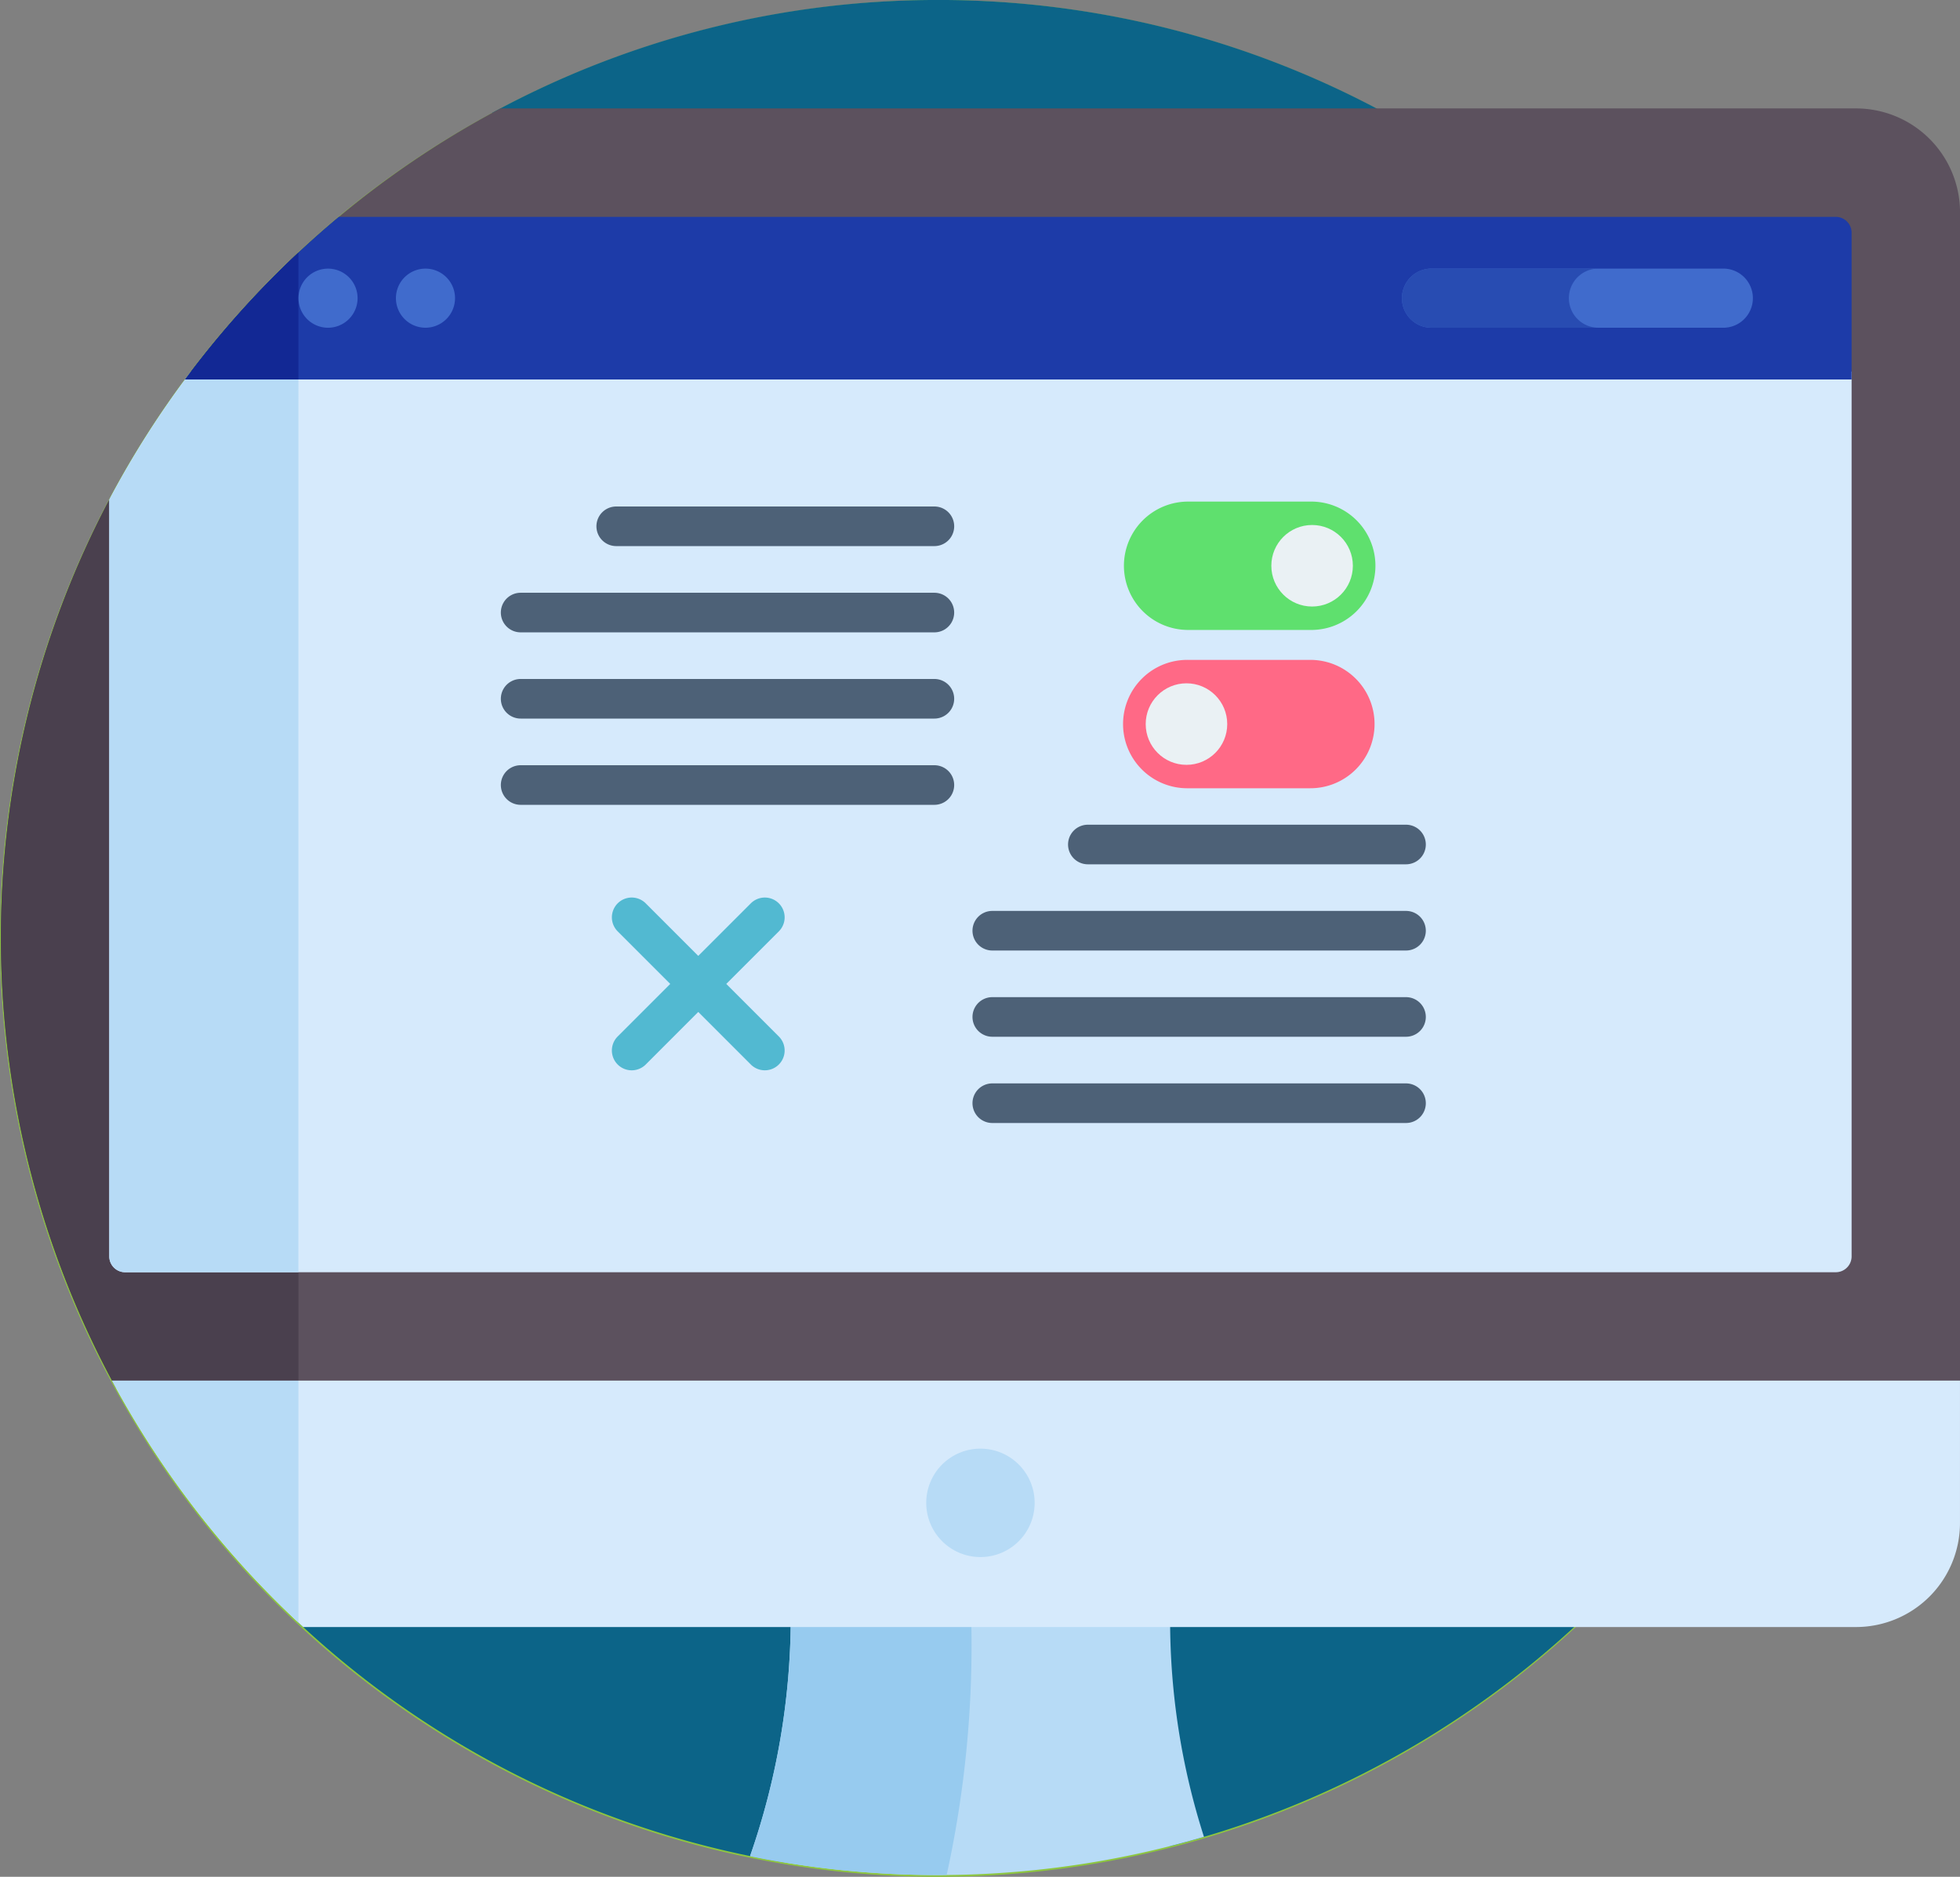
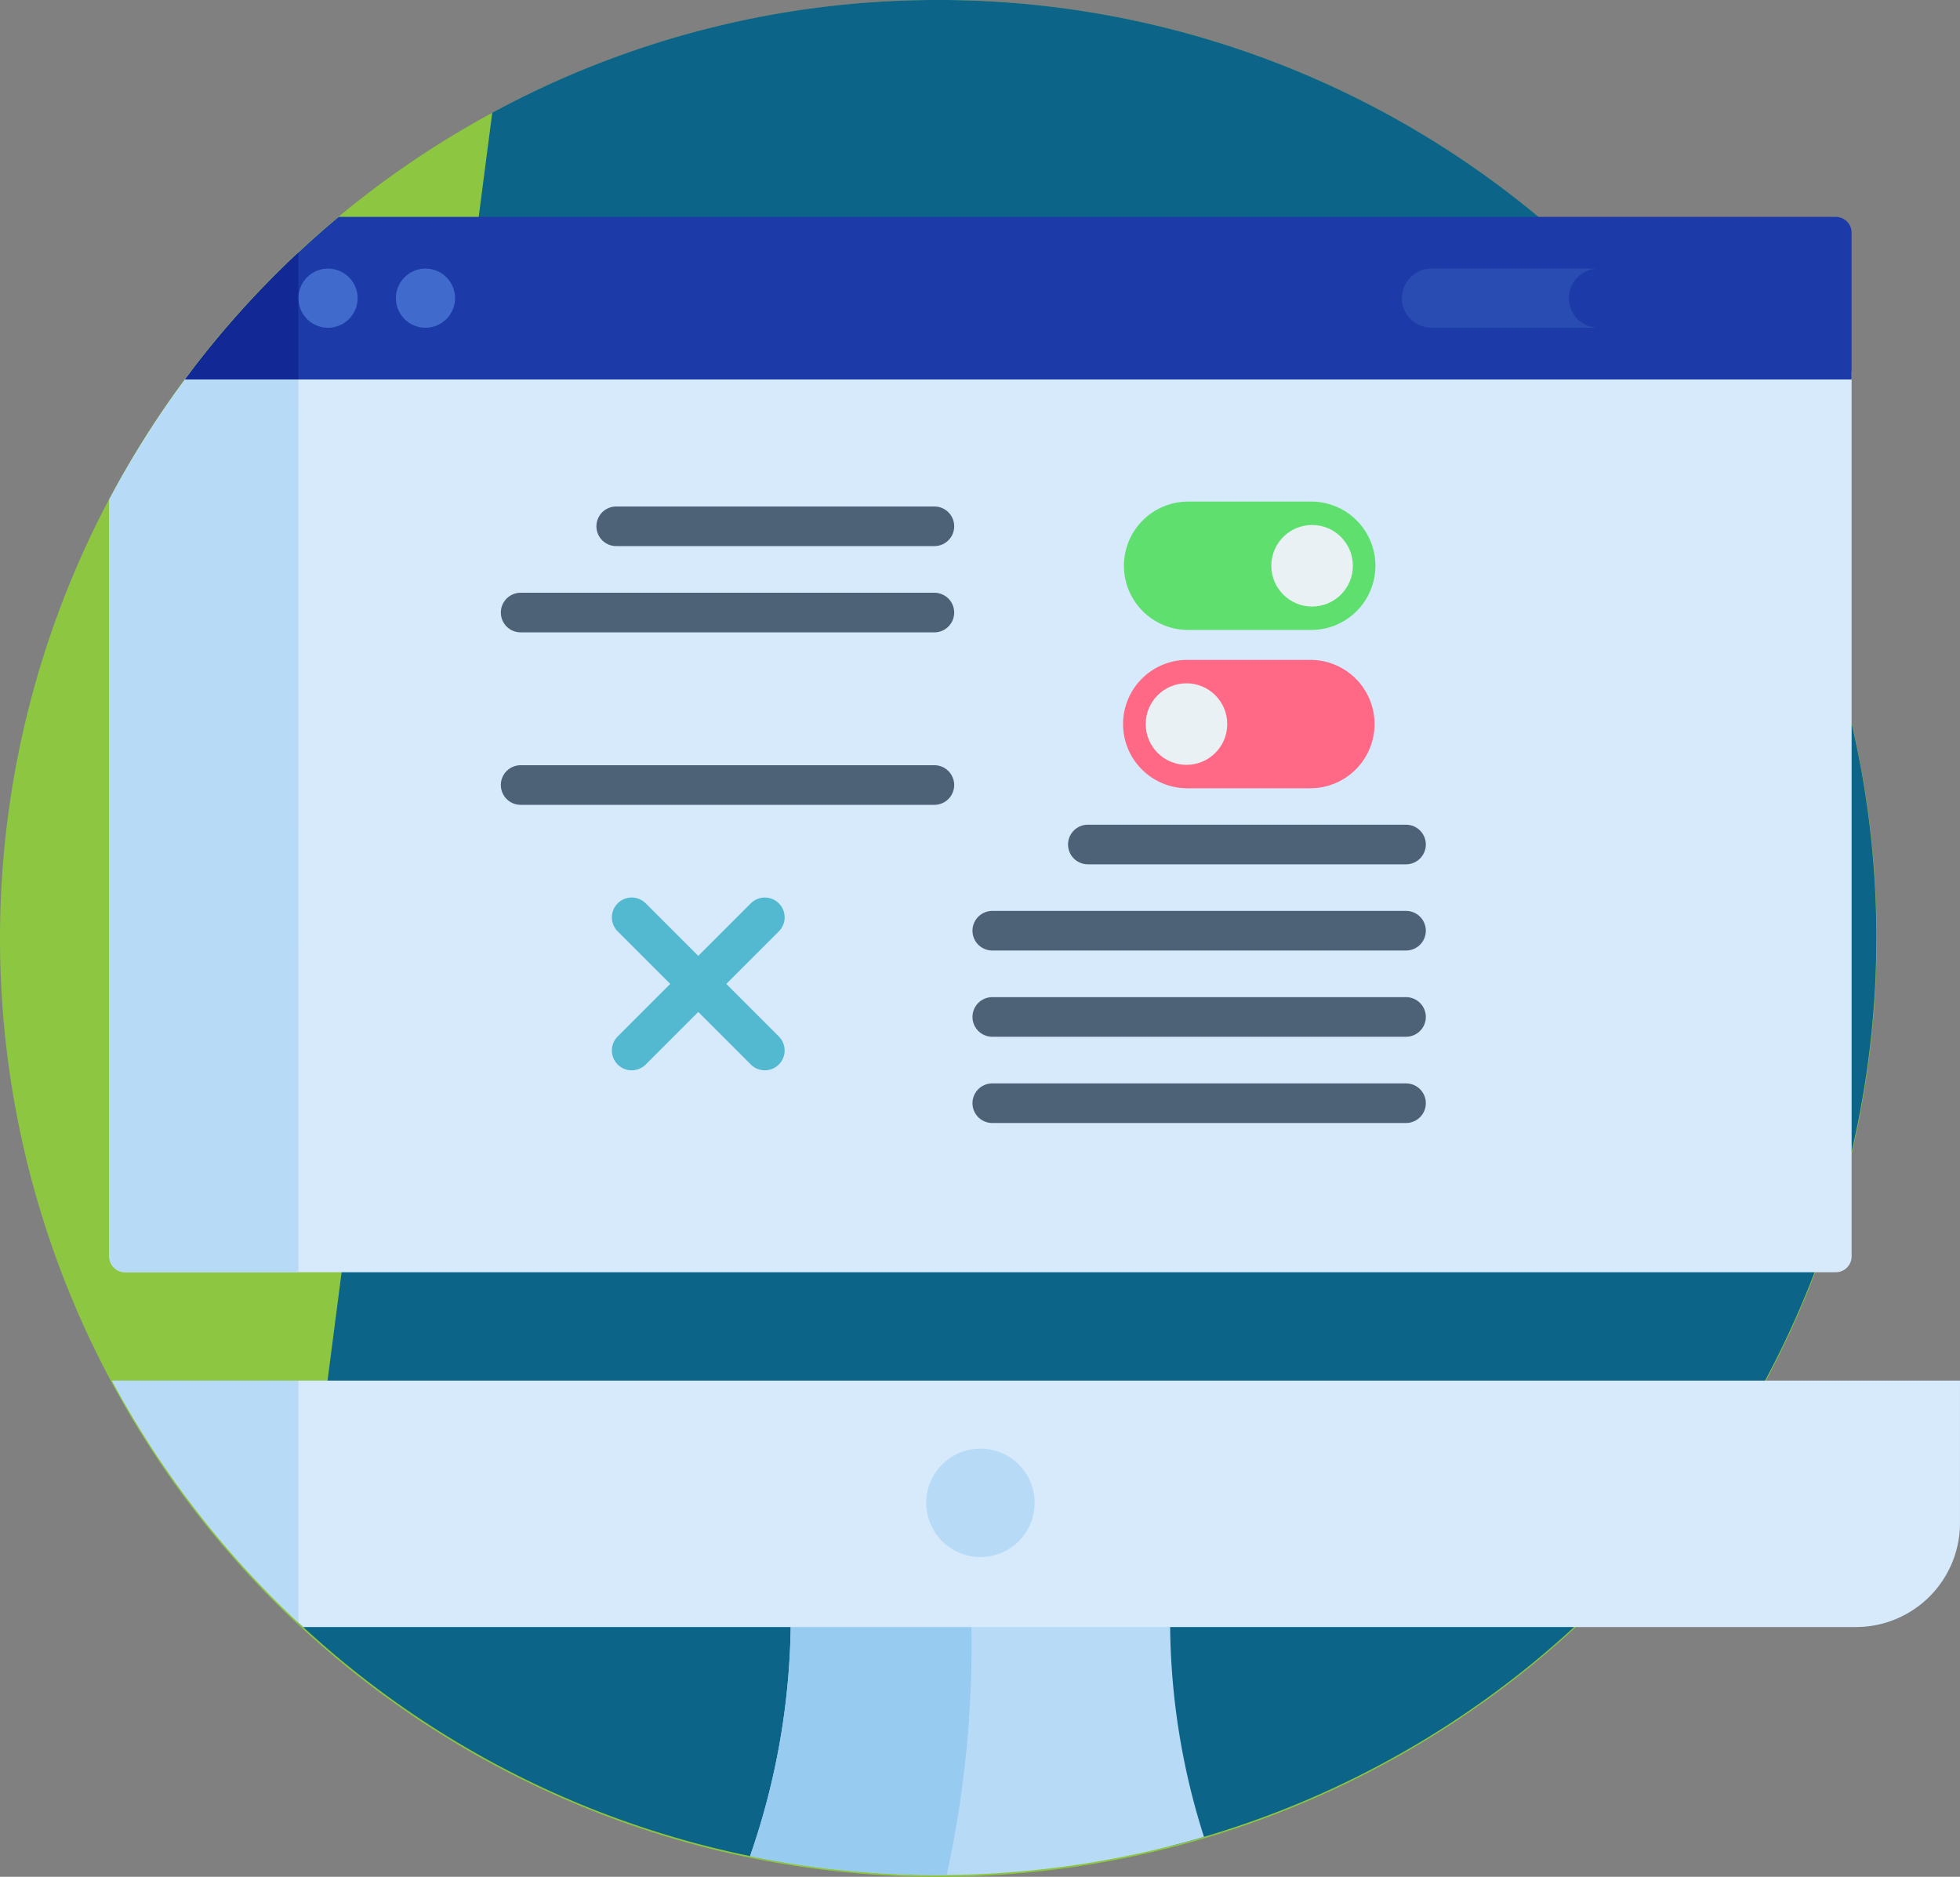
<svg xmlns="http://www.w3.org/2000/svg" width="138.606" height="132.715" viewBox="0 0 138.606 132.715">
  <rect x="0" y="0" width="138.606" height="132.715" fill="#808080" stroke="none" />
  <g id="Group_2395" data-name="Group 2395" transform="translate(-421.617 -3347.044)">
    <g id="Group_2388" data-name="Group 2388" transform="translate(421.617 3347.044)">
      <path id="Path_4568" data-name="Path 4568" d="M487.974,3479.758a66.357,66.357,0,1,0-66.357-66.357,66.357,66.357,0,0,0,66.357,66.357" transform="translate(-421.617 -3347.043)" fill="#8dc640" />
    </g>
    <path id="Path_4569" data-name="Path 4569" d="M478.535,3347.043a66,66,0,0,0-31.547,7.975l-13.853,106.627a66.094,66.094,0,0,0,34.479,17.092l27.4-1.167a66.3,66.3,0,0,0-16.477-130.528Z" transform="translate(9.439 0)" fill="#0c6488" />
    <path id="Path_4570" data-name="Path 4570" d="M450.77,3426.687a66.739,66.739,0,0,0,32.1-1.365,50.253,50.253,0,0,1-2.394-15.294H453.65A51.382,51.382,0,0,1,450.77,3426.687Z" transform="translate(23.888 51.611)" fill="#b7dbf6" />
-     <path id="Path_4571" data-name="Path 4571" d="M464.674,3428.021a75.811,75.811,0,0,0,1.741-17.992H453.65a51.382,51.382,0,0,1-2.88,16.659,66.638,66.638,0,0,0,13.316,1.339C464.283,3428.026,464.479,3428.022,464.674,3428.021Z" transform="translate(23.888 51.611)" fill="#97cbef" />
-     <path id="Path_4572" data-name="Path 4572" d="M552.861,3351.258H456.982a66.6,66.6,0,0,0-22.32,19.186l-5.344,8.478h0a66.38,66.38,0,0,0,.5,62.859h130.38v-83.187A7.357,7.357,0,0,0,552.861,3351.258Z" transform="translate(0.028 3.453)" fill="#5c515e" />
-     <path id="Path_4573" data-name="Path 4573" d="M434.634,3365.9l-5.307,8.418a66.373,66.373,0,0,0,.488,62.875h12.878v-80.333A66.9,66.9,0,0,0,434.634,3365.9Z" transform="translate(0.028 8.042)" fill="#4a404e" />
+     <path id="Path_4571" data-name="Path 4571" d="M464.674,3428.021a75.811,75.811,0,0,0,1.741-17.992H453.65a51.382,51.382,0,0,1-2.88,16.659,66.638,66.638,0,0,0,13.316,1.339Z" transform="translate(23.888 51.611)" fill="#97cbef" />
    <path id="Path_4574" data-name="Path 4574" d="M439.49,3418.127H549.32a7.357,7.357,0,0,0,7.334-7.336V3400.7H425.972A66.5,66.5,0,0,0,439.49,3418.127Z" transform="translate(3.568 43.97)" fill="#d6eafc" />
    <path id="Path_4575" data-name="Path 4575" d="M439.152,3417.809v-17.1h-13.18A66.548,66.548,0,0,0,439.152,3417.809Z" transform="translate(3.568 43.97)" fill="#b7dbf6" />
    <path id="Path_4576" data-name="Path 4576" d="M425.865,3370.54v53.513a1.121,1.121,0,0,0,1.119,1.121H547.956a1.121,1.121,0,0,0,1.121-1.121v-62.567H431.642A66.335,66.335,0,0,0,425.865,3370.54Z" transform="translate(3.481 11.834)" fill="#d6eafc" />
    <path id="Path_4577" data-name="Path 4577" d="M439.239,3361.486h-7.6a66.335,66.335,0,0,0-5.777,9.054v53.513a1.121,1.121,0,0,0,1.119,1.121h12.255Z" transform="translate(3.481 11.834)" fill="#b7dbf6" />
    <path id="Path_4578" data-name="Path 4578" d="M545.544,3355.472H439.682a66.727,66.727,0,0,0-10.873,11.5H546.664v-10.378A1.121,1.121,0,0,0,545.544,3355.472Z" transform="translate(5.893 6.906)" fill="#1d3ba8" />
    <path id="Path_4579" data-name="Path 4579" d="M428.808,3365.834h8.02v-8.977A66.8,66.8,0,0,0,428.808,3365.834Z" transform="translate(5.892 8.042)" fill="#122894" />
    <g id="Group_2389" data-name="Group 2389" transform="translate(442.72 3366.035)">
      <path id="Path_4580" data-name="Path 4580" d="M435.312,3361.666a2.09,2.09,0,1,1,2.089-2.092A2.095,2.095,0,0,1,435.312,3361.666Z" transform="translate(-433.216 -3357.481)" fill="#406bcc" />
      <path id="Path_4581" data-name="Path 4581" d="M439.1,3361.666a2.09,2.09,0,1,1,2.091-2.092A2.094,2.094,0,0,1,439.1,3361.666Z" transform="translate(-430.115 -3357.482)" fill="#406bcc" />
-       <path id="Path_4582" data-name="Path 4582" d="M498.833,3361.666H478.2a2.091,2.091,0,0,1,0-4.183h20.636a2.091,2.091,0,1,1,0,4.183Z" transform="translate(-398.071 -3357.481)" fill="#406bcc" />
    </g>
    <path id="Path_4583" data-name="Path 4583" d="M487.916,3359.573a2.09,2.09,0,0,1,2.09-2.091H478.2a2.091,2.091,0,1,0,0,4.183h11.808A2.091,2.091,0,0,1,487.916,3359.573Z" transform="translate(44.648 8.554)" fill="#284cb2" />
    <path id="Path_4584" data-name="Path 4584" d="M461.451,3411.014a3.833,3.833,0,1,1,3.833-3.833A3.832,3.832,0,0,1,461.451,3411.014Z" transform="translate(29.5 46.135)" fill="#b7dbf6" />
    <g id="Group_2394" data-name="Group 2394" transform="translate(457.035 3382.513)">
      <g id="Group_2390" data-name="Group 2390" transform="translate(0 0.344)">
        <path id="Path_4585" data-name="Path 4585" d="M468.7,3369.531H446.2a1.4,1.4,0,0,1,0-2.8h22.5a1.4,1.4,0,0,1,0,2.8Z" transform="translate(-438.04 -3366.728)" fill="#4d6177" />
        <path id="Path_4586" data-name="Path 4586" d="M471.743,3372.884H442.485a1.4,1.4,0,0,1,0-2.8h29.258a1.4,1.4,0,0,1,0,2.8Z" transform="translate(-441.084 -3363.981)" fill="#4d6177" />
-         <path id="Path_4587" data-name="Path 4587" d="M471.743,3376.235H442.485a1.4,1.4,0,0,1,0-2.8h29.258a1.4,1.4,0,0,1,0,2.8Z" transform="translate(-441.084 -3361.235)" fill="#4d6177" />
        <path id="Path_4588" data-name="Path 4588" d="M471.743,3379.587H442.485a1.4,1.4,0,0,1,0-2.8h29.258a1.4,1.4,0,0,1,0,2.8Z" transform="translate(-441.084 -3358.488)" fill="#4d6177" />
      </g>
      <g id="Group_2391" data-name="Group 2391" transform="translate(33.353 22.844)">
        <path id="Path_4589" data-name="Path 4589" d="M487.031,3381.9h-22.5a1.4,1.4,0,0,1,0-2.8h22.5a1.4,1.4,0,0,1,0,2.8Z" transform="translate(-456.372 -3379.095)" fill="#4d6177" />
        <path id="Path_4590" data-name="Path 4590" d="M490.075,3385.249H460.817a1.4,1.4,0,0,1,0-2.8h29.258a1.4,1.4,0,0,1,0,2.8Z" transform="translate(-459.416 -3376.348)" fill="#4d6177" />
        <path id="Path_4591" data-name="Path 4591" d="M490.075,3388.6H460.817a1.4,1.4,0,1,1,0-2.8h29.258a1.4,1.4,0,1,1,0,2.8Z" transform="translate(-459.416 -3373.601)" fill="#4d6177" />
        <path id="Path_4592" data-name="Path 4592" d="M490.075,3391.953H460.817a1.4,1.4,0,1,1,0-2.8h29.258a1.4,1.4,0,0,1,0,2.8Z" transform="translate(-459.416 -3370.855)" fill="#4d6177" />
      </g>
      <g id="Group_2393" data-name="Group 2393" transform="translate(7.853)">
        <path id="Path_4593" data-name="Path 4593" d="M457.206,3382.339a1.4,1.4,0,0,0-1.981,0l-3.717,3.715-3.715-3.715a1.4,1.4,0,1,0-1.983,1.981l3.717,3.716-3.717,3.717a1.4,1.4,0,0,0,1.983,1.982l3.715-3.717,3.717,3.717a1.4,1.4,0,0,0,1.981-1.982l-3.717-3.717,3.717-3.716a1.4,1.4,0,0,0,0-1.981Z" transform="translate(-445.4 -3353.929)" fill="#52b9d1" />
        <g id="Group_2392" data-name="Group 2392" transform="translate(36.215)">
          <path id="Path_4594" data-name="Path 4594" d="M465.3,3371.076a4.539,4.539,0,0,1,4.539-4.537h8.64a4.539,4.539,0,1,1,0,9.077h-8.64A4.54,4.54,0,0,1,465.3,3371.076Z" transform="translate(-465.305 -3366.539)" fill="#5fe06e" />
          <circle id="Ellipse_182" data-name="Ellipse 182" cx="2.883" cy="2.883" r="2.883" transform="translate(10.419 1.655)" fill="#eaf1f4" />
          <path id="Path_4595" data-name="Path 4595" d="M483.024,3377.229a4.539,4.539,0,0,1-4.539,4.539h-8.64a4.539,4.539,0,1,1,0-9.077h8.64a4.538,4.538,0,0,1,4.539,4.538Z" transform="translate(-465.305 -3361.497)" fill="#ff6986" />
          <circle id="Ellipse_183" data-name="Ellipse 183" cx="2.883" cy="2.883" r="2.883" transform="translate(1.535 12.85)" fill="#eaf1f4" />
        </g>
      </g>
    </g>
  </g>
</svg>